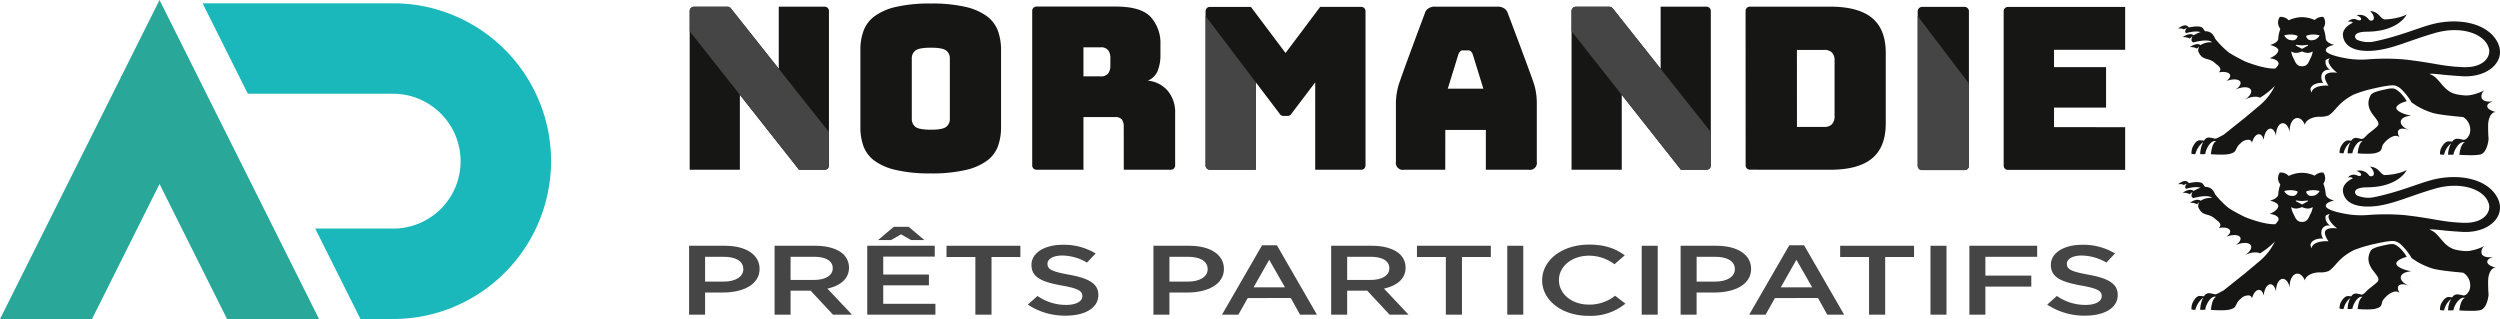
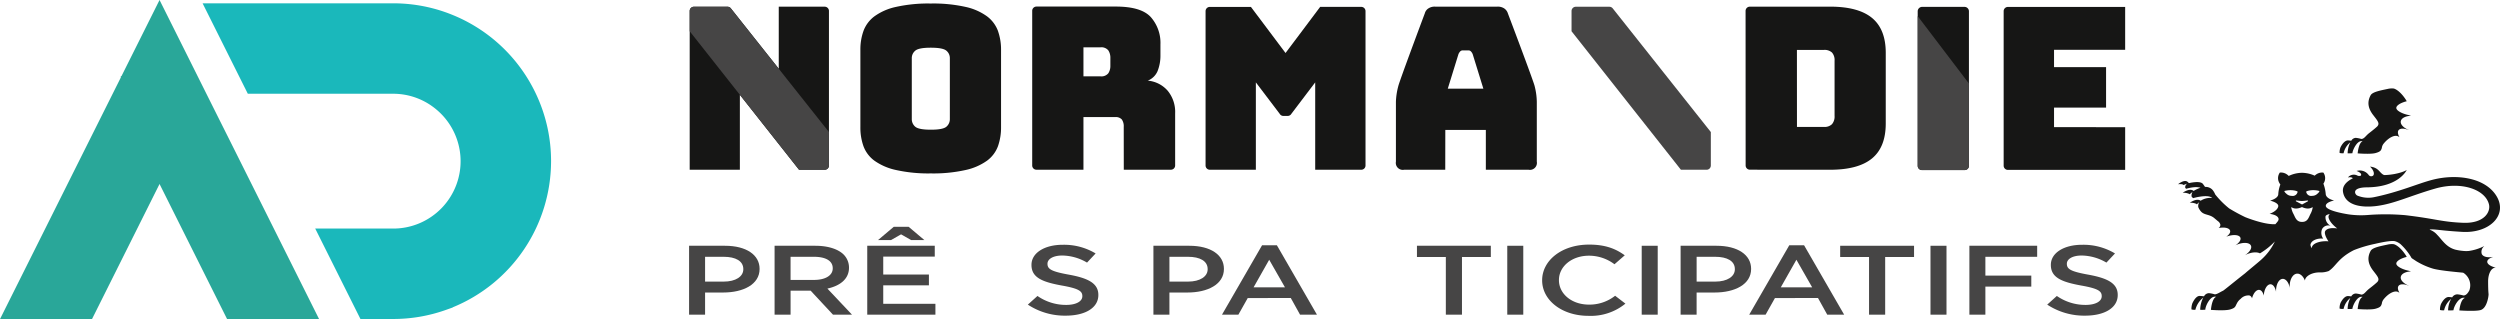
<svg xmlns="http://www.w3.org/2000/svg" width="793.711" height="101.305" viewBox="0 0 793.711 101.305">
  <g transform="translate(15130.71 -8080.401)">
    <g transform="translate(-14911.937 8081.52)">
      <g transform="translate(0 70.88)">
        <path d="M33.417,157.056h11.4c6.778,0,10.986,2.91,10.986,7.313v.064c0,4.9-5.2,7.465-11.56,7.465H38.495v7.034H33.417ZM44.4,168.433c3.844,0,6.235-1.625,6.235-3.908v-.06c0-2.567-2.435-3.908-6.235-3.908H38.495v7.876Z" transform="translate(-33.417 -151.028)" fill="#464545" />
        <path d="M40.217,157.056H53.1c3.633,0,6.483.81,8.343,2.188a5.851,5.851,0,0,1,2.4,4.722v.06c0,3.593-2.85,5.748-6.858,6.626l7.808,8.279H58.759l-7.1-7.624H45.295v7.624H40.217ZM52.727,167.9c3.641,0,5.952-1.433,5.952-3.653v-.064c0-2.343-2.231-3.625-5.988-3.625h-7.4V167.9Z" transform="translate(-13.072 -151.028)" fill="#464545" />
        <path d="M47.587,161.574H69.023v3.441H52.665V170.7h14.5v3.437h-14.5v5.872H69.231v3.441H47.587Zm8.427-6.028H60.72l5,4.215H61.507l-3.182-1.812-3.181,1.812H51.016Z" transform="translate(8.977 -155.546)" fill="#464545" />
-         <path d="M63.059,160.621H53.89v-3.565H77.346v3.565H68.181v18.311H63.059Z" transform="translate(27.835 -151.028)" fill="#464545" />
        <path d="M60.36,175.975l3.054-2.75a15.85,15.85,0,0,0,9.129,2.842c3.138,0,5.118-1.122,5.118-2.746v-.064c0-1.561-1.154-2.4-6.527-3.345-6.151-1.122-9.62-2.5-9.62-6.527v-.064c0-3.748,4.132-6.343,9.872-6.343a19.445,19.445,0,0,1,10.491,2.75l-2.726,2.906a15.857,15.857,0,0,0-7.848-2.247c-2.974,0-4.706,1.154-4.706,2.591v.064c0,1.689,1.321,2.435,6.894,3.437,6.112,1.122,9.253,2.778,9.253,6.407v.06c0,4.1-4.255,6.531-10.323,6.531A21.315,21.315,0,0,1,60.36,175.975Z" transform="translate(47.192 -151.262)" fill="#464545" />
        <path d="M70.347,157.056h11.4c6.774,0,10.986,2.91,10.986,7.313v.064c0,4.9-5.205,7.465-11.564,7.465h-5.74v7.034H70.347Zm10.982,11.377c3.844,0,6.239-1.625,6.239-3.908v-.06c0-2.567-2.435-3.908-6.239-3.908h-5.9v7.876Z" transform="translate(77.072 -151.028)" fill="#464545" />
        <path d="M88.52,157.017h4.706l12.718,22.031h-5.365l-2.934-5.281H83.973L81,179.048H75.8Zm7.265,13.345-5-8.75-4.954,8.75Z" transform="translate(93.392 -151.145)" fill="#464545" />
-         <path d="M84.484,157.056h12.89c3.633,0,6.483.81,8.343,2.188a5.858,5.858,0,0,1,2.391,4.722v.06c0,3.593-2.85,5.748-6.858,6.626l7.808,8.279H103.03l-7.105-7.624H89.566v7.624H84.484ZM97,167.9c3.637,0,5.948-1.433,5.948-3.653v-.064c0-2.343-2.227-3.625-5.988-3.625H89.566V167.9Z" transform="translate(119.367 -151.028)" fill="#464545" />
        <path d="M100.476,160.621H91.307v-3.565h23.456v3.565H105.6v18.311h-5.122Z" transform="translate(139.781 -151.028)" fill="#464545" />
        <path d="M98.49,157.056h5.082v21.875H98.49Z" transform="translate(161.271 -151.028)" fill="#464545" />
        <path d="M101.264,168.336v-.064c0-6.219,6.151-11.309,14.91-11.309,5.329,0,8.547,1.405,11.317,3.4l-3.265,2.842a13.421,13.421,0,0,0-8.091-2.718c-5.493,0-9.54,3.437-9.54,7.72v.06c0,4.283,4,7.748,9.54,7.748a13.141,13.141,0,0,0,8.3-2.81l3.265,2.5a17.346,17.346,0,0,1-11.732,3.876C107.543,179.585,101.264,174.615,101.264,168.336Z" transform="translate(169.571 -151.307)" fill="#464545" />
        <path d="M109.182,157.056h5.082v21.875h-5.082Z" transform="translate(193.26 -151.028)" fill="#464545" />
        <path d="M112.276,157.056h11.4c6.774,0,10.986,2.91,10.986,7.313v.064c0,4.9-5.205,7.465-11.564,7.465h-5.74v7.034h-5.082Zm10.986,11.377c3.844,0,6.239-1.625,6.239-3.908v-.06c0-2.567-2.439-3.908-6.239-3.908h-5.9v7.876Z" transform="translate(202.517 -151.028)" fill="#464545" />
        <path d="M130.454,157.017h4.7l12.722,22.031h-5.369l-2.93-5.281H125.907l-2.97,5.281h-5.205Zm7.265,13.345-5-8.75-4.954,8.75Z" transform="translate(218.84 -151.145)" fill="#464545" />
        <path d="M134.132,160.621h-9.165v-3.565h23.456v3.565h-9.169v18.311h-5.122Z" transform="translate(240.486 -151.028)" fill="#464545" />
        <path d="M132.15,157.056h5.082v21.875H132.15Z" transform="translate(261.977 -151.028)" fill="#464545" />
        <path d="M135.244,157.056h21.52v3.5H140.322v5.968H154.9v3.5H140.322v8.906h-5.078Z" transform="translate(271.233 -151.028)" fill="#464545" />
        <path d="M141.434,175.975l3.054-2.75a15.859,15.859,0,0,0,9.129,2.842c3.138,0,5.118-1.122,5.118-2.746v-.064c0-1.561-1.154-2.4-6.523-3.345-6.151-1.122-9.624-2.5-9.624-6.527v-.064c0-3.748,4.136-6.343,9.872-6.343a19.436,19.436,0,0,1,10.491,2.75l-2.726,2.906a15.844,15.844,0,0,0-7.844-2.247c-2.978,0-4.71,1.154-4.71,2.591v.064c0,1.689,1.321,2.435,6.894,3.437,6.116,1.122,9.253,2.778,9.253,6.407v.06c0,4.1-4.255,6.531-10.323,6.531A21.324,21.324,0,0,1,141.434,175.975Z" transform="translate(289.753 -151.262)" fill="#464545" />
      </g>
      <g transform="translate(472.713 2.359)">
-         <path d="M250.016,168.535c.036-.571.679-1.074,1.657-1.4l.168-.088c-1.665.3-3.086,0-3.553-.89a2.238,2.238,0,0,1,.695-2.443l.04-.088a15.528,15.528,0,0,1-5,1.557c-.259,0-.463.016-.639.028a17.066,17.066,0,0,1-3.477-.459c-3.018-.81-4.287-3.237-5.792-4.71a5.438,5.438,0,0,0-2.383-1.617s-.112-.2,1.713-.06,3.277.419,8.6.738c8.6.519,14.494-5.241,10.993-11.221-3.473-5.928-12.558-7.305-20.311-5.341-4.635,1.178-10.511,3.864-18.646,5.545a9.175,9.175,0,0,1-5.349-.519c-.758-.367-1.908-2.563,3.074-2.6,9.7-.084,12.363-4.922,12.666-5.549-.327.319-3.022,1.509-7.022,1.653a1.131,1.131,0,0,1-.431-.116c-1.333-.751-1.457-2.251-4.223-2.575,1.5,1.449,1.441,2.758.755,2.99a.982.982,0,0,1-1.158-.291,3.484,3.484,0,0,0-3.868-1.309s1.792.583,1.4,1.417c-.088.128-.3.144-.507.16a1.3,1.3,0,0,1-.523-.068,2.442,2.442,0,0,0-3.114.547s1.281-.256,1.541.287c-1.952.954-3.437,2.431-3.09,4.379.707,4,5.281,4.97,10.179,4.447,5.812-.619,10.77-3.177,19.033-5.565s15.848.192,17.1,4.93c.651,2.467-1.517,6.2-8.259,5.916-6.926-.3-8.395-1.249-18.394-2.427a72.719,72.719,0,0,0-11.936-.036,27.7,27.7,0,0,1-5.916-.2c-1.968-.3-7.237-1.293-7.281-2.7-.04-1.214,2.655-1.716,2.655-1.716s-2.527-.5-2.679-2.016a12.124,12.124,0,0,0-.742-3.325c.06-.1.12-.176.18-.291a3.022,3.022,0,0,0-.2-3.237,3.432,3.432,0,0,0-2.738.99,10.154,10.154,0,0,0-3.984-.914h-.1a10.1,10.1,0,0,0-4.167,1,3.43,3.43,0,0,0-2.81-1.078,3.022,3.022,0,0,0-.2,3.237,4.1,4.1,0,0,0,.355.563,10.273,10.273,0,0,0-.663,3.138c-.112,1.353-2.6,1.972-2.6,1.972s2.814.647,2.595,1.836c-.275,1.509-2.762,2.371-2.762,2.371s2.551.22,2.85,1.5c.132.563-.371,1.054-1,1.776-3.581.22-9.556-2.227-9.556-2.227a57.519,57.519,0,0,1-5.118-2.778,28.685,28.685,0,0,1-4.423-4.435,5.755,5.755,0,0,0-.834-1.425,2.95,2.95,0,0,0-2.4-.966c-.247-.371-.551-.786-.667-.942-.671-.882-2.87-.607-4.463-.264a2.645,2.645,0,0,0-.479-.459c-1.058-.774-2.966.814-2.966.814s1.421-.188,1.721.24l1.233-.451a1.414,1.414,0,0,0-.683,1.257c.08.12.164.247.271.4.539-.136,2.89-.862,4.6-.335a9.841,9.841,0,0,0-2.18,1.018c-.056-.044-.108-.084-.168-.124-1.257-.806-3.325.7-3.325.7a4.688,4.688,0,0,1,2.024.343c.056.044.112.092.164.14l.982-.8a2.368,2.368,0,0,0-.347,1.481c.092.116.148.2.148.2l.335.347s4.758-1.381,6.056-.052a5.608,5.608,0,0,0-3.657.882l-.1-.076c-1.253-.806-3.321.7-3.321.7a4.63,4.63,0,0,1,2.02.347c.064.048.12.108.18.16l.782-.7a2.465,2.465,0,0,0-.307,1.577,4.64,4.64,0,0,0,.974,1.521c1.106,1.082,2.694.735,4.183,2.04.148.132.555.463,1.05.886a1.865,1.865,0,0,1,.81,1.17,1.26,1.26,0,0,1-.559,1.034c1.788-.351,3.329-.048,3.625.782.212.6-.279,1.341-1.2,1.968,2.056-.774,4.036-.671,4.463.255.323.707-.339,1.685-1.565,2.483l.084-.04c2.1-.99,4.255-.966,4.814.056.475.862-.363,2.168-1.912,3.146v0l.124-.068c1.784-.922,3.633-1.09,4.694-.551a22.212,22.212,0,0,0,4.722-3.76,17.883,17.883,0,0,1-4.255,5.708c-.587.575-4.5,3.756-5.177,4.383-3.305,2.579-6.75,5.433-7.014,5.545-.81.347-1.884,1.15-2.631,1.138a9.518,9.518,0,0,0-1.828-.371,1.826,1.826,0,0,0-1.581,1.01c-.427-.068-1.086-.116-1.29-.132-.946-.072-1.8,1.03-2.391,2.3a5.142,5.142,0,0,0-.307,1.984,3.444,3.444,0,0,0,1.245.112,7.224,7.224,0,0,1,2.511-3.88,8.649,8.649,0,0,0-.978,3.888,11.268,11.268,0,0,0,1.625-.032c.008-1.138,1.485-4.255,3.1-4.132a3.434,3.434,0,0,1,.359.048c-1.4.479-1.681,4.136-1.681,4.136s4.371.375,6.107-.132,1.6-.95,2.136-1.92a4.1,4.1,0,0,1,1.186-1.429,3.3,3.3,0,0,1,2.85-1.078,1.324,1.324,0,0,1,.766.918c.423-1.653,1.381-2.814,2.319-2.7.679.08,1.186.806,1.4,1.844.128-2.052,1.082-3.665,2.168-3.625.826.028,1.493,1.006,1.744,2.371l0-.088c-.06-2.184.886-3.976,2.12-4,1.054-.028,1.972,1.249,2.255,2.986l-.02-.168c-.168-2.383.87-4.391,2.323-4.479,1.018-.06,1.964.842,2.5,2.211.032-1.214,1.709-2.343,3.844-2.567a6.645,6.645,0,0,1,.79-.036,7.453,7.453,0,0,0,2.89-.427c2.379-1.545,2.942-4.076,8.024-6.65a40.436,40.436,0,0,1,6.65-1.98c3.581-.834,5.585-1.042,6.395-.842.048.012.1.032.144.048a5.014,5.014,0,0,1,1.525.806l.008.008a19.137,19.137,0,0,1,3.269,3.944c.455.794.14.4,1.732,1.493a22.852,22.852,0,0,0,5.2,2.355c2.227.714,9.153,1.265,9.692,1.341a1.094,1.094,0,0,1,.172.064,4.714,4.714,0,0,1,1.872,5.517c-.387.755-1,1.665-1.888,1.653a10.887,10.887,0,0,0-1.924-.359,1.935,1.935,0,0,0-1.657.954c-.371-.06-.814-.1-1.014-.112-.994-.072-1.9.986-2.523,2.212a4.57,4.57,0,0,0-.327,1.908,3.916,3.916,0,0,0,1.309.108,6.306,6.306,0,0,1,2.239-3.625,7.8,7.8,0,0,0-.982,3.637,13.356,13.356,0,0,0,1.717-.028c.02-.958,1.569-4.092,3.269-3.972.112.008.24.024.379.048-1.473.459-1.784,3.976-1.784,3.976s5,.359,6.71-.112,2.275-3.094,2.447-3.984a6.994,6.994,0,0,0,.12-1.03c-.108-1.118-.148-2.495-.148-4.068,0-2.4.95-4.311,2.291-4.375l.18-.008C251.1,170.08,249.964,169.334,250.016,168.535Zm-55.854-22.65a7.45,7.45,0,0,1,2.607.247,1.85,1.85,0,0,1-.611.8,2.385,2.385,0,0,1-1.752.734,1.588,1.588,0,0,1-1.88-1.313C192.518,146.277,193,146,194.163,145.886Zm-2.97,3.417c.5,0,1.772-.168,1.772-.168a.155.155,0,0,1,.148.108.145.145,0,0,1-.072.164l-1.748.966a.143.143,0,0,1-.08.024.269.269,0,0,1-.068-.02l-1.828-.962a.148.148,0,0,1,.072-.279S190.694,149.3,191.193,149.3Zm-5.01-2.367a1.85,1.85,0,0,1-.611-.8,7.437,7.437,0,0,1,2.6-.247c1.166.112,1.649.391,1.641.471a1.588,1.588,0,0,1-1.88,1.313A2.379,2.379,0,0,1,186.183,146.936Zm5.034,9h-.088c-1.8-.028-2.1-1.573-2.706-2.663-.427-.782-.778-2.176-.531-2,1.365.966,3.3-.056,3.3-.056s1.884,1.022,3.3.056c.252-.172-.1,1.217-.531,2C193.348,154.38,193.1,155.961,191.217,155.937Zm7.461,2.766c-.583.663.124,2.191.926,3.409-2.443-.228-5.07.551-5.277,1.96a1.906,1.906,0,0,0-.008.216,2.136,2.136,0,0,1-.435-1.062c.132-1.245,1.908-2.179,4.052-1.976a3.139,3.139,0,0,1-.351-3.054,2.238,2.238,0,0,1,2.738-1,3.056,3.056,0,0,1-1.661-2.978c.116-.607,1.3-.755,1.417-.783a1.137,1.137,0,0,0-.439.635c-.208.966,1.014,2.663,2.746,3.932C200.446,157.761,199.284,158.013,198.677,158.7Z" transform="translate(-151.837 -138.381)" fill="#161615" />
        <path d="M187.388,153.221c-.219-.06-.463-.124-.714-.2-2.124-.439-3.98-1.421-3.98-2.283,0-.81,1.461-1.677,3.313-2.124-.22-.371-.2-.375-.467-.762-1.425-2.108-2.862-3.082-3.665-3.277a5.927,5.927,0,0,0-1.856.112c-2.355.507-4.886.962-5.465,2.012-1.213,2.2-.794,4.227.794,6.287,1.477,1.916,2.16,2.655,1.305,3.613-1.122,1.058-2.559,2.072-3.006,2.487-.8.743-1.273,1.509-2.068,1.5a9.452,9.452,0,0,0-1.712-.347,1.705,1.705,0,0,0-1.473.918c-.347-.056-.758-.092-.946-.108-.962-.068-1.84.954-2.443,2.14a4.371,4.371,0,0,0-.315,1.84,3.806,3.806,0,0,0,1.269.1,6.063,6.063,0,0,1,2.148-3.485,7.92,7.92,0,0,0-.866,3.5,10.571,10.571,0,0,0,1.525-.028c0-.854,1.4-3.952,2.91-3.832.1.008.212.024.335.044-1.309.443-1.585,3.84-1.585,3.84s4.1.351,5.724-.116c1.517-.435,1.693-.794,1.948-1.6a2.66,2.66,0,0,1,.619-1.429c1.565-1.912,3.569-2.9,4.678-2.2.084.056.188.12.3.192-.547-.95-.663-1.8-.216-2.283.531-.575,1.752-.535,3.126.02l.036-.016c-1.681-.691-2.734-1.8-2.515-2.818C184.342,153.936,185.663,153.305,187.388,153.221Z" transform="translate(-113.391 -119.949)" fill="#161615" />
        <g transform="translate(0 49.415)">
          <path d="M250.016,180.914c.036-.571.679-1.074,1.657-1.4l.168-.088c-1.665.3-3.086,0-3.553-.89a2.238,2.238,0,0,1,.695-2.443l.04-.088a15.528,15.528,0,0,1-5,1.557c-.259,0-.463.016-.639.028a17.061,17.061,0,0,1-3.477-.459c-3.018-.81-4.287-3.237-5.792-4.71a5.438,5.438,0,0,0-2.383-1.617s-.112-.2,1.713-.056,3.277.415,8.6.734c8.6.519,14.494-5.241,10.993-11.221-3.473-5.928-12.558-7.305-20.311-5.341-4.635,1.178-10.511,3.864-18.646,5.545a9.174,9.174,0,0,1-5.349-.519c-.758-.367-1.908-2.563,3.074-2.6,9.7-.084,12.363-4.922,12.666-5.549-.327.319-3.022,1.509-7.022,1.653a1.13,1.13,0,0,1-.431-.116c-1.333-.75-1.457-2.251-4.223-2.575,1.5,1.449,1.441,2.758.755,2.99a.982.982,0,0,1-1.158-.291,3.484,3.484,0,0,0-3.868-1.309s1.792.583,1.4,1.417c-.088.128-.3.144-.507.16a1.3,1.3,0,0,1-.523-.068,2.442,2.442,0,0,0-3.114.547s1.281-.255,1.541.287c-1.952.958-3.437,2.431-3.09,4.379.707,4,5.281,4.97,10.179,4.451,5.812-.623,10.77-3.181,19.033-5.569s15.848.192,17.1,4.93c.651,2.467-1.517,6.2-8.259,5.916-6.926-.291-8.395-1.249-18.394-2.427a72.713,72.713,0,0,0-11.936-.036,27.715,27.715,0,0,1-5.916-.2c-1.968-.3-7.237-1.293-7.281-2.7-.04-1.214,2.655-1.716,2.655-1.716s-2.527-.5-2.679-2.016a12.124,12.124,0,0,0-.742-3.325c.06-.1.12-.176.18-.291a3.022,3.022,0,0,0-.2-3.237,3.432,3.432,0,0,0-2.738.99,10.153,10.153,0,0,0-3.984-.914h-.1a10.1,10.1,0,0,0-4.167,1,3.43,3.43,0,0,0-2.81-1.078,3.022,3.022,0,0,0-.2,3.237,4.1,4.1,0,0,0,.355.563,10.272,10.272,0,0,0-.663,3.138c-.112,1.353-2.6,1.972-2.6,1.972s2.814.647,2.595,1.836c-.275,1.509-2.762,2.371-2.762,2.371s2.551.22,2.85,1.5c.132.563-.371,1.054-1,1.776-3.581.22-9.556-2.227-9.556-2.227a57.515,57.515,0,0,1-5.118-2.778,28.518,28.518,0,0,1-4.423-4.435,5.83,5.83,0,0,0-.834-1.425,2.962,2.962,0,0,0-2.4-.966c-.247-.371-.551-.786-.667-.942-.671-.882-2.87-.607-4.463-.263a2.643,2.643,0,0,0-.479-.459c-1.058-.774-2.966.814-2.966.814s1.421-.188,1.721.24l1.233-.451a1.414,1.414,0,0,0-.683,1.257c.08.12.164.247.271.4.539-.136,2.89-.862,4.6-.335a9.843,9.843,0,0,0-2.18,1.018c-.056-.044-.108-.084-.168-.124-1.257-.806-3.325.7-3.325.7a4.688,4.688,0,0,1,2.024.343c.056.044.112.092.164.14l.982-.8a2.368,2.368,0,0,0-.347,1.481c.092.116.148.2.148.2l.335.347s4.758-1.381,6.056-.052a5.608,5.608,0,0,0-3.657.882l-.1-.076c-1.253-.8-3.321.7-3.321.7a4.631,4.631,0,0,1,2.02.347c.064.048.12.108.18.16l.782-.7a2.465,2.465,0,0,0-.307,1.577,4.64,4.64,0,0,0,.974,1.521c1.106,1.082,2.694.734,4.183,2.04.148.132.555.463,1.05.886a1.865,1.865,0,0,1,.81,1.17,1.26,1.26,0,0,1-.559,1.034c1.788-.351,3.329-.048,3.625.782.212.6-.279,1.341-1.2,1.968,2.056-.774,4.036-.671,4.463.255.323.707-.339,1.685-1.565,2.483l.084-.04c2.1-.99,4.255-.966,4.814.056.475.862-.363,2.168-1.912,3.146v0l.124-.068c1.784-.922,3.633-1.09,4.694-.547a22.339,22.339,0,0,0,4.722-3.764,17.884,17.884,0,0,1-4.255,5.708c-.587.575-4.5,3.756-5.177,4.383-3.305,2.583-6.75,5.433-7.014,5.545-.81.347-1.884,1.15-2.631,1.138a9.521,9.521,0,0,0-1.828-.371,1.826,1.826,0,0,0-1.581,1.01c-.427-.068-1.086-.116-1.29-.132-.946-.072-1.8,1.03-2.391,2.3a5.15,5.15,0,0,0-.307,1.984,3.445,3.445,0,0,0,1.245.112,7.237,7.237,0,0,1,2.511-3.88,8.649,8.649,0,0,0-.978,3.888,11.267,11.267,0,0,0,1.625-.032c.008-1.138,1.485-4.255,3.1-4.132a3.441,3.441,0,0,1,.359.048c-1.4.479-1.681,4.136-1.681,4.136s4.371.375,6.107-.132,1.6-.946,2.136-1.92a4.1,4.1,0,0,1,1.186-1.429,3.3,3.3,0,0,1,2.85-1.078,1.325,1.325,0,0,1,.766.918c.423-1.653,1.381-2.814,2.319-2.7.679.08,1.186.806,1.4,1.844.128-2.052,1.082-3.665,2.168-3.625.826.028,1.493,1.006,1.744,2.371l0-.088c-.06-2.179.886-3.976,2.12-4,1.054-.028,1.972,1.249,2.255,2.986l-.02-.164c-.168-2.387.87-4.391,2.323-4.479,1.018-.064,1.964.838,2.5,2.208.032-1.214,1.709-2.343,3.844-2.567a7.578,7.578,0,0,1,.79-.036,7.453,7.453,0,0,0,2.89-.427c2.379-1.545,2.942-4.076,8.024-6.65a40.841,40.841,0,0,1,6.65-1.98c3.581-.834,5.585-1.042,6.395-.842.048.012.1.036.144.048a4.948,4.948,0,0,1,1.525.81l.008,0a19.139,19.139,0,0,1,3.269,3.944c.455.794.14.4,1.732,1.493a22.843,22.843,0,0,0,5.2,2.355c2.227.715,9.153,1.265,9.692,1.341a1.092,1.092,0,0,1,.172.064,4.714,4.714,0,0,1,1.872,5.517c-.387.755-1,1.665-1.888,1.653a10.9,10.9,0,0,0-1.924-.359,1.93,1.93,0,0,0-1.657.958c-.371-.064-.814-.1-1.014-.116-.994-.072-1.9.986-2.523,2.212a4.57,4.57,0,0,0-.327,1.908,3.915,3.915,0,0,0,1.309.108,6.306,6.306,0,0,1,2.239-3.625,7.8,7.8,0,0,0-.982,3.637,13.36,13.36,0,0,0,1.717-.028c.02-.958,1.569-4.092,3.269-3.972.112.008.24.024.379.048-1.473.459-1.784,3.976-1.784,3.976s5,.359,6.71-.112,2.275-3.094,2.447-3.984a7,7,0,0,0,.12-1.03c-.108-1.118-.148-2.495-.148-4.068,0-2.4.95-4.311,2.291-4.375l.18-.008C251.1,182.459,249.964,181.713,250.016,180.914Zm-55.854-22.65a7.451,7.451,0,0,1,2.607.247,1.849,1.849,0,0,1-.611.8,2.385,2.385,0,0,1-1.752.735,1.588,1.588,0,0,1-1.88-1.313C192.518,158.656,193,158.376,194.163,158.265Zm-2.97,3.417c.5,0,1.772-.168,1.772-.168a.155.155,0,0,1,.148.108.153.153,0,0,1-.072.168l-1.748.962a.145.145,0,0,1-.08.024.27.27,0,0,1-.068-.02l-1.828-.962a.148.148,0,0,1,.072-.279S190.694,161.682,191.193,161.682Zm-5.01-2.367a1.849,1.849,0,0,1-.611-.8,7.438,7.438,0,0,1,2.6-.247c1.166.112,1.649.391,1.641.471a1.588,1.588,0,0,1-1.88,1.313A2.379,2.379,0,0,1,186.183,159.314Zm5.034,9.006-.088,0h0c-1.8-.028-2.1-1.573-2.706-2.663-.427-.782-.778-2.176-.531-2,1.365.966,3.3-.056,3.3-.056s1.884,1.022,3.3.056c.252-.172-.1,1.218-.531,2C193.348,166.759,193.1,168.34,191.217,168.32Zm7.461,2.762c-.583.663.124,2.192.926,3.409-2.443-.228-5.07.551-5.277,1.96a1.907,1.907,0,0,0-.008.216,2.137,2.137,0,0,1-.435-1.062c.132-1.245,1.908-2.18,4.052-1.976a3.139,3.139,0,0,1-.351-3.054,2.238,2.238,0,0,1,2.738-1,3.056,3.056,0,0,1-1.661-2.978c.116-.607,1.3-.754,1.417-.782a1.137,1.137,0,0,0-.439.635c-.208.966,1.014,2.662,2.746,3.932C200.446,170.14,199.284,170.392,198.677,171.082Z" transform="translate(-151.837 -150.76)" fill="#161615" />
          <path d="M187.388,165.6c-.219-.056-.463-.124-.714-.2-2.124-.439-3.98-1.421-3.98-2.283,0-.81,1.461-1.677,3.313-2.124-.22-.371-.2-.375-.467-.762-1.425-2.108-2.862-3.082-3.665-3.273a5.738,5.738,0,0,0-1.856.108c-2.355.507-4.886.962-5.465,2.012-1.213,2.2-.794,4.227.794,6.287,1.477,1.916,2.16,2.655,1.305,3.613-1.122,1.058-2.559,2.072-3.006,2.487-.8.742-1.273,1.509-2.068,1.5a9.46,9.46,0,0,0-1.712-.347,1.706,1.706,0,0,0-1.473.918c-.347-.056-.758-.092-.946-.108-.962-.068-1.84.954-2.443,2.14a4.371,4.371,0,0,0-.315,1.84,3.844,3.844,0,0,0,1.269.108,6.059,6.059,0,0,1,2.148-3.489,7.92,7.92,0,0,0-.866,3.5,10.568,10.568,0,0,0,1.525-.028c0-.854,1.4-3.952,2.91-3.832.1.008.212.024.335.044-1.309.443-1.585,3.84-1.585,3.84s4.1.355,5.724-.116c1.517-.435,1.693-.794,1.948-1.6a2.66,2.66,0,0,1,.619-1.429c1.565-1.912,3.569-2.9,4.678-2.2.084.056.188.12.3.192-.547-.95-.663-1.8-.216-2.283.531-.575,1.752-.535,3.126.02l.036-.016c-1.681-.691-2.734-1.8-2.515-2.818C184.342,166.314,185.663,165.683,187.388,165.6Z" transform="translate(-113.391 -132.328)" fill="#161615" />
        </g>
      </g>
      <g transform="translate(0.192)">
        <path d="M147.4,188.518a1.346,1.346,0,0,1-1.345,1.345h-13.58a1.346,1.346,0,0,1-1.345-1.345V139.41a1.421,1.421,0,0,1,1.345-1.353h13.58a1.409,1.409,0,0,1,1.345,1.353v49.108Z" transform="translate(258.742 -136.991)" fill="#161615" />
        <path d="M176.546,151.681H153.964v5.493h16.522v12.85H153.964v6.2l22.582.016V189.8H139.318a1.348,1.348,0,0,1-1.349-1.349V139.41a1.35,1.35,0,0,1,1.349-1.349h37.228Z" transform="translate(279.195 -136.979)" fill="#161615" />
        <path d="M90.733,146.528a10.257,10.257,0,0,0-3.453-4.643,18.127,18.127,0,0,0-6.834-3.018A46.8,46.8,0,0,0,69.4,137.79a47.237,47.237,0,0,0-11.073,1.078,18.143,18.143,0,0,0-6.87,3.018,10.22,10.22,0,0,0-3.449,4.643,17.524,17.524,0,0,0-.97,6v24.522a17.564,17.564,0,0,0,.97,6.008,10.013,10.013,0,0,0,3.449,4.6,18.46,18.46,0,0,0,6.87,2.982A47.221,47.221,0,0,0,69.4,191.728a46.789,46.789,0,0,0,11.041-1.082,18.445,18.445,0,0,0,6.834-2.982,10.05,10.05,0,0,0,3.453-4.6,17.759,17.759,0,0,0,.97-6.008V152.532a17.718,17.718,0,0,0-.97-6m-15.285,27.34v.6a3.122,3.122,0,0,1-1.078,2.411q-1.078.97-4.966.966t-4.962-.966a3.122,3.122,0,0,1-1.078-2.411V155.123a3.041,3.041,0,0,1,1.078-2.339q1.084-.97,4.962-.97t4.966.97a3.041,3.041,0,0,1,1.078,2.339Z" transform="translate(7.155 -137.79)" fill="#161615" />
        <path d="M103.686,164.714a9.484,9.484,0,0,0-6.291-3.166,5.619,5.619,0,0,0,3.126-3.054,13.268,13.268,0,0,0,.9-5.146v-3.305a12.35,12.35,0,0,0-3.058-8.666q-3.06-3.347-11.113-3.345H76.977l-14.921,0a1.348,1.348,0,0,0-1.349,1.349v49.1a1.348,1.348,0,0,0,1.349,1.349H76.977v-16.71H87.032a2.592,2.592,0,0,1,2.124.754,3.7,3.7,0,0,1,.611,2.339l.016,13.616H104.74a1.348,1.348,0,0,0,1.349-1.349l0-16.514a10.593,10.593,0,0,0-2.407-7.261M85.523,156.8a4.228,4.228,0,0,1-.647,2.407,2.818,2.818,0,0,1-2.519.974H76.977v-9.205h5.381a2.827,2.827,0,0,1,2.519.97,4.25,4.25,0,0,1,.647,2.411Z" transform="translate(48.036 -137.066)" fill="#161615" />
        <path d="M77.679,177.837v10.626a1.349,1.349,0,0,1-1.345,1.349H68.186l-18.79-23.8v23.8H33.465V139.407a1.347,1.347,0,0,1,1.345-1.349H45.476a1.357,1.357,0,0,1,1.018.463L61.743,157.75V138.042h14.59a1.347,1.347,0,0,1,1.345,1.349Z" transform="translate(-33.465 -137.036)" fill="#161615" />
        <path d="M125.275,188.414a1.348,1.348,0,0,1-1.349,1.349H109.3V162.028l-7.549,9.952a1.364,1.364,0,0,1-1.19.7H99.2a1.362,1.362,0,0,1-1.186-.7l-7.553-9.952v27.735H75.84a1.347,1.347,0,0,1-1.345-1.349v-49a1.347,1.347,0,0,1,1.345-1.349l13.045,0h0l.008,0L99.883,152.7l10.99-14.642.008,0h0l13.045,0a1.348,1.348,0,0,1,1.349,1.349Z" transform="translate(89.29 -136.991)" fill="#161615" />
-         <path d="M147.817,177.837v10.626a1.349,1.349,0,0,1-1.345,1.349h-8.147l-18.79-23.8v23.8H103.6V139.407a1.348,1.348,0,0,1,1.349-1.349h10.662a1.357,1.357,0,0,1,1.018.463l15.253,19.229V138.042h14.586a1.347,1.347,0,0,1,1.345,1.349Z" transform="translate(176.377 -137.036)" fill="#161615" />
        <path d="M157.6,141.631q-4.353-3.593-13.341-3.593l-25.464.008a1.35,1.35,0,0,0-1.349,1.349l.02,49.06a1.35,1.35,0,0,0,1.349,1.349l25.444.016q8.988,0,13.341-3.6t4.351-11.073V152.708q0-7.479-4.351-11.077m-11.9,31.073a3.722,3.722,0,0,1-.826,2.659,3.391,3.391,0,0,1-2.555.866h-8.558l-.012-24.454h8.57a3.48,3.48,0,0,1,2.555.826,3.6,3.6,0,0,1,.826,2.627Z" transform="translate(217.781 -137.048)" fill="#161615" />
        <path d="M133.684,163.283c-.455-1.868-8.487-23.053-8.487-23.053a2.993,2.993,0,0,0-1.257-1.68,3.729,3.729,0,0,0-2.164-.511H102.164a3.566,3.566,0,0,0-2.136.507,2.642,2.642,0,0,0-1.206,1.573s-7.984,21.3-8.439,23.165a21.729,21.729,0,0,0-.75,4.962V187.23a2.217,2.217,0,0,0,2.591,2.591l13.073,0,.02-12.654h12.866l0,12.654,13.592,0a2.216,2.216,0,0,0,2.587-2.591V168.245a21.288,21.288,0,0,0-.683-4.962m-27.58.79,3.381-10.93a2.756,2.756,0,0,1,.611-.938,1.119,1.119,0,0,1,.754-.287h1.8a1.136,1.136,0,0,1,.758.287,2.756,2.756,0,0,1,.611.938l3.381,10.93Z" transform="translate(134.584 -137.045)" fill="#161615" />
      </g>
      <g transform="translate(0.192 1.022)">
        <path d="M131.133,138.794v47.519a1.346,1.346,0,0,0,1.345,1.345h13.58a1.346,1.346,0,0,0,1.345-1.345V160.186Z" transform="translate(258.742 -135.808)" fill="#464545" />
        <path d="M116.632,138.513l31.188,39.312v10.626a1.348,1.348,0,0,1-1.349,1.349h-8.147L103.6,145.826V139.4a1.35,1.35,0,0,1,1.349-1.349h10.666a1.345,1.345,0,0,1,1.014.467" transform="translate(176.377 -138.046)" fill="#464545" />
-         <path d="M74.5,186.236a1.348,1.348,0,0,0,1.349,1.349H90.462V159.85L74.5,138.785Z" transform="translate(89.29 -135.835)" fill="#464545" />
        <path d="M45.476,138.046H34.814a1.35,1.35,0,0,0-1.349,1.349v6.431L68.186,189.8h8.143a1.348,1.348,0,0,0,1.349-1.349V177.825L46.494,138.513a1.347,1.347,0,0,0-1.018-.467" transform="translate(-33.465 -138.046)" fill="#464545" />
      </g>
    </g>
    <g transform="translate(-15129.901 8081.52)">
      <path d="M123.917,113.421l-4.815-9.63-14.18-28.36-2.8-5.591-2.485-4.97L94.225,54.037l-9.91-19.819-2.938,5.876L72.536,57.776l-.015,0,0,.043L57.434,87.981l-7.7,15.406-7.212,14.424-8.047,16.094H62.56l12.608-25.218,9.147-18.294,16.644,33.288,2.556,5.111.895,1.79,1.419,2.839.242.484h28.088l-2.25-4.5Z" transform="translate(-34.472 -34.218)" fill="#29a799" stroke="#29a799" stroke-miterlimit="10" stroke-width="1" />
      <path d="M192.225,63.895a49.666,49.666,0,0,0-27.246-25.924c-.489-.191-.979-.379-1.476-.554a49.363,49.363,0,0,0-16.533-2.844H87.256L100.77,61.6l.342.686H146.97a21.749,21.749,0,0,1,13.009,4.324c.511.379,1,.776,1.478,1.2a21.877,21.877,0,0,1-14.487,38.278H123.012l9.947,19.894,1.008,2.013,2.9,5.8h10.1A49.359,49.359,0,0,0,163.36,131l.954-.34,1.131-.4.011-.048a49.693,49.693,0,0,0,31.124-46.024A49.313,49.313,0,0,0,192.225,63.895Z" transform="translate(-22.933 -34.141)" fill="#1ab8bb" stroke="#1ab8bb" stroke-miterlimit="10" stroke-width="1" />
    </g>
  </g>
</svg>